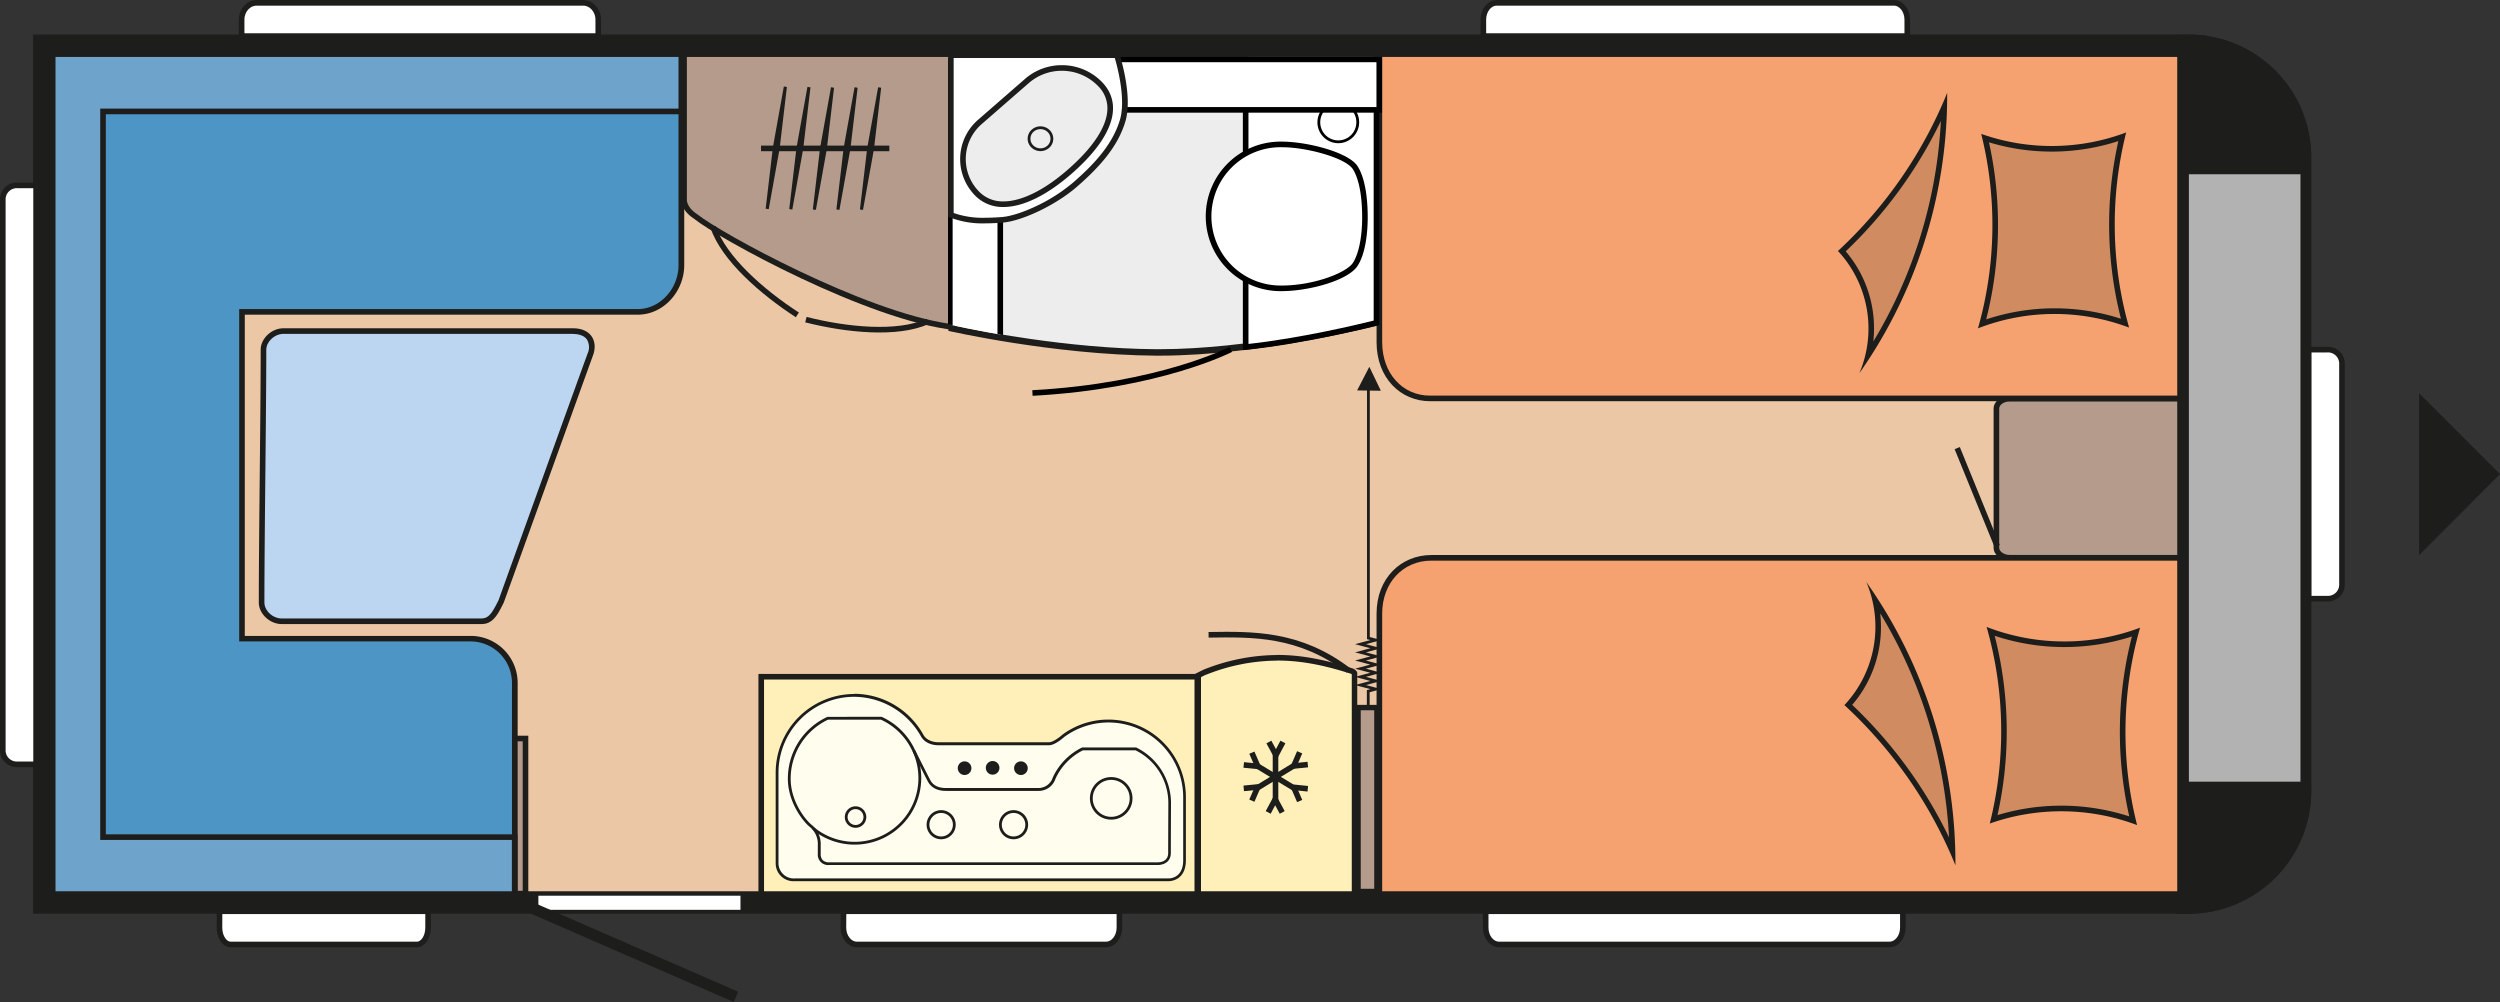
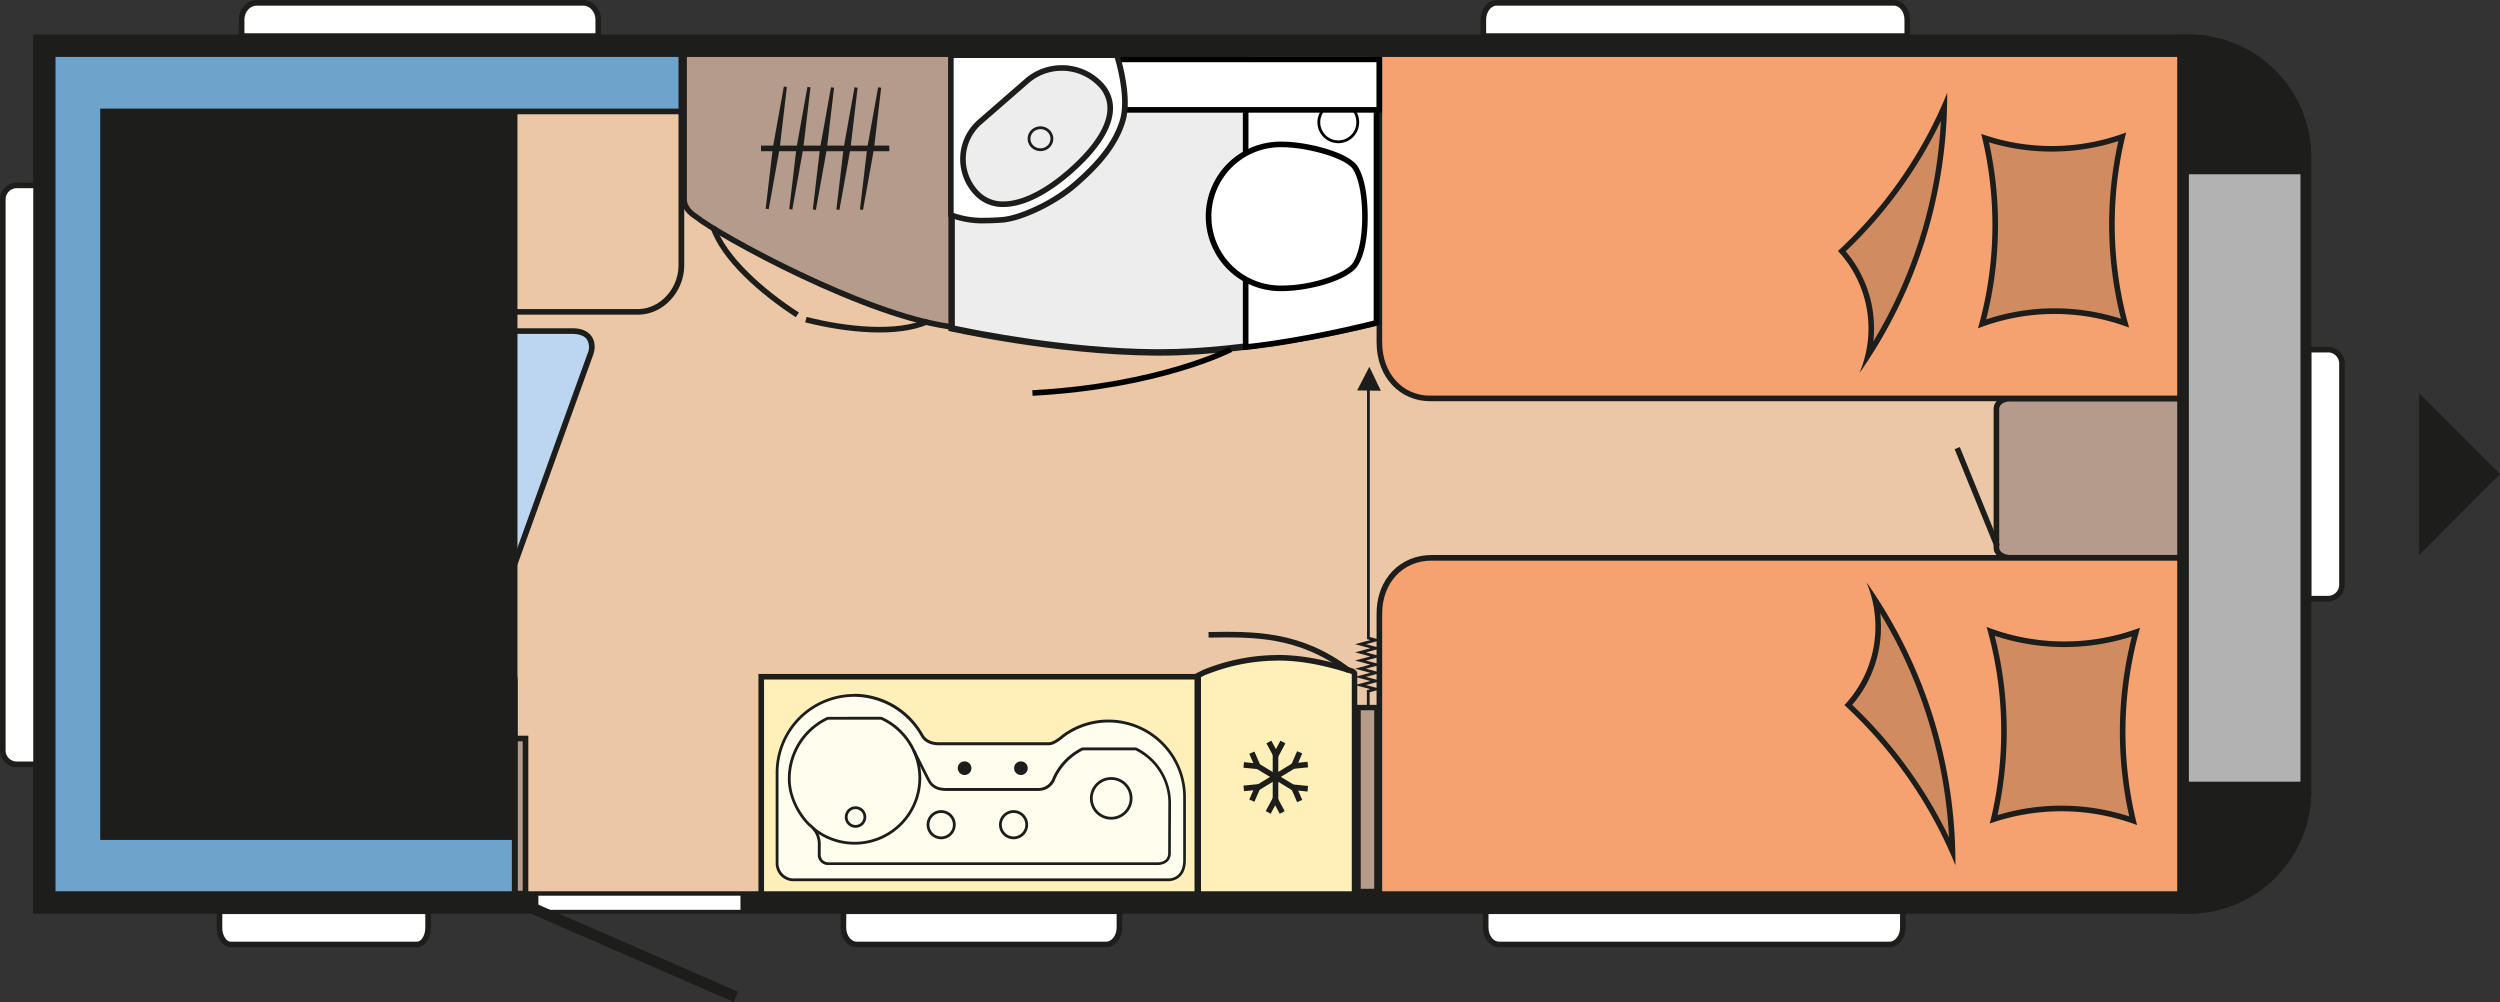
<svg xmlns="http://www.w3.org/2000/svg" viewBox="0 0 891.8 357.45">
  <rect x="0" y="0" width="891.8" height="357.45" fill="#333333" stroke="none" />
  <defs>
    <clipPath id="clip-path" transform="translate(-53.34 -90.87)">
-       <path d="M547.27,108V204.4s-43.87,11.68-80.84,11.39-74.91-9.25-74.91-9.25V108Z" fill="none" />
-     </clipPath>
+       </clipPath>
  </defs>
  <g id="Fahrtrichtung">
    <polygon points="862.95 140.28 891.8 169.13 862.95 197.99 862.95 140.28" fill="#1d1d1b" />
  </g>
  <g id="Fussboden">
    <rect x="15.8" y="16.93" width="720.83" height="305.62" fill="#ebc7a5" />
  </g>
  <g id="Fahrzeug">
    <path d="M393.09,207.54c-31.31-3.9-83.29-32.66-91.55-39.4l0,0-.05,0c-4.51-2.89-4.1-6.18-4.08-6.32V110h95.71Z" transform="translate(-53.34 -90.87)" fill="#b49b8b" />
    <path d="M392.09,111v95.37c-30.72-4.36-82.07-32.63-89.92-39l-.09-.07-.09-.06c-3.91-2.51-3.64-5.24-3.63-5.31l0-.11V111h93.71m2-2H296.38v52.57s-.66,4,4.53,7.32c8.33,6.81,62,36.42,93.18,39.75V109Z" transform="translate(-53.34 -90.87)" fill="#1d1d1b" />
    <path d="M340.82,204.89c14.6,3.7,32.71,5.5,43.48.61" transform="translate(-53.34 -90.87)" fill="none" stroke="#1d1d1b" stroke-width="2" />
    <path d="M337.77,203.19C325.12,195,311.46,183,307.71,171.78" transform="translate(-53.34 -90.87)" fill="none" stroke="#1d1d1b" stroke-width="2" />
    <path d="M770.28,289.83c-2.63,0-4.78-1.59-4.78-3.56V236.63c0-2,2.15-3.57,4.78-3.57h61.37v56.77Z" transform="translate(-53.34 -90.87)" fill="#b49b8b" />
    <path d="M830.65,234.06v54.77H770.28c-2,0-3.78-1.17-3.78-2.56V236.63c0-1.39,1.73-2.57,3.78-2.57h60.37m2-2H770.28c-3.19,0-5.78,2.05-5.78,4.57v49.64c0,2.52,2.59,4.56,5.78,4.56h62.37V232.06Z" transform="translate(-53.34 -90.87)" fill="#1d1d1b" />
    <line x1="698.18" y1="159.85" x2="712.43" y2="194.79" fill="#b49b8b" stroke="#1d1d1b" stroke-width="2" />
    <rect x="484.43" y="252.4" width="6.74" height="65.61" fill="#b49b8b" />
    <path d="M543.55,344.23v63.69h-4.81V344.23h4.81m1.93-1.92h-8.67v67.53h8.67V342.31Z" transform="translate(-53.34 -90.87)" fill="#1d1d1b" />
    <rect x="183.07" y="263.44" width="4.39" height="55.34" fill="#b49b8b" />
    <path d="M239.8,355.31v53.33h-2.39V355.31h2.39m2-2h-6.39v57.33h6.39V353.31Z" transform="translate(-53.34 -90.87)" fill="#1d1d1b" />
    <polygon points="492.58 139.39 488.47 130.84 484.11 139.27 492.58 139.39" fill="#1d1d1b" />
    <polyline points="488.08 253.11 488.08 246.56 490.75 245.82 485.31 244.37 490.75 242.91 485.31 241.45 490.75 239.99 485.31 238.53 490.75 237.08 485.31 235.62 490.75 234.16 485.31 232.7 490.75 231.25 485.31 229.79 490.75 228.33 488.14 227.62 488.14 224.77 488.14 138.44" fill="none" stroke="#1d1d1b" stroke-miterlimit="5" />
    <path d="M153.79,312.49c-3.66,0-7.13-3.25-7.13-6.68,0-11.85.17-29.14.34-45.86.16-16.27.33-33.08.33-44.29,0-3.43,3.46-6.68,7.13-6.68H257.72c2.67,0,4.76.87,5.86,2.46a6.33,6.33,0,0,1,.37,5.85c-1.83,4.92-30.89,85.55-31.82,88.12l-.2.39c-2.08,4.15-3.53,6.69-6.77,6.69Z" transform="translate(-53.34 -90.87)" fill="#bcd5f0" />
    <path d="M257.72,210c2.34,0,4.13.72,5,2a5.37,5.37,0,0,1,.25,4.93c-1.82,4.89-30.54,84.56-31.8,88.08l-.17.33c-2,3.92-3.22,6.14-5.88,6.14H153.79c-3.15,0-6.13-2.76-6.13-5.68,0-11.84.17-29.13.34-45.85.16-16.27.33-33.09.33-44.3,0-2.92,3-5.68,6.13-5.68H257.72m0-2H154.46c-4.23,0-8.13,3.65-8.13,7.68,0,22.62-.67,66.67-.67,90.15,0,4,3.91,7.68,8.13,7.68h71.37c4.18,0,5.89-3.72,7.89-7.68,0,0,30-83.15,31.83-88.17s-.66-9.66-7.16-9.66Z" transform="translate(-53.34 -90.87)" fill="#1d1d1b" />
    <rect x="271.54" y="241.41" width="155.56" height="79.53" fill="#fff0ba" />
    <path d="M479.44,333.28v77.53H325.89V333.28H479.44m2-2H323.89v81.53H481.44V331.28Z" transform="translate(-53.34 -90.87)" fill="#1d1d1b" />
    <path d="M480.76,410.27V331.81l.94-.47c.54-.28,1.36-.69,1.55-.76A70.48,70.48,0,0,1,509,325.5c10.18,0,19.21,2.43,26.71,4.81a2.24,2.24,0,0,1,.83.71v79.25Z" transform="translate(-53.34 -90.87)" fill="#fff0ba" />
    <path d="M509,326.5c10,0,18.9,2.38,26.3,4.73a1.91,1.91,0,0,1,.24.17v77.86H481.76V332.43l.39-.2c.45-.23,1.19-.6,1.43-.7h0l.08,0a69.1,69.1,0,0,1,25.28-5m0-2a71.23,71.23,0,0,0-26,5.12c-.42.13-2.8,1.41-3.2,1.55v80.09H537.5V330.9c0-.29-.42-1-1.44-1.52-8.69-2.76-17.46-4.88-27.1-4.88Z" transform="translate(-53.34 -90.87)" fill="#1d1d1b" />
    <path d="M484.46,317.32c15.71-.23,32.39-.62,49.92,12.72" transform="translate(-53.34 -90.87)" fill="none" stroke="#1d1d1b" stroke-width="2" />
    <line x1="455" y1="268.3" x2="455" y2="286.19" fill="#fffdee" stroke="#1d1d1b" stroke-width="2" />
    <line x1="448.45" y1="273.2" x2="462.31" y2="281.56" fill="#fffdee" stroke="#1d1d1b" stroke-width="2" />
    <line x1="448.45" y1="281.11" x2="462.41" y2="272.6" fill="#fffdee" stroke="#1d1d1b" stroke-width="2" />
    <line x1="452.63" y1="264.69" x2="455.28" y2="269.57" fill="#fffdee" stroke="#1d1d1b" stroke-width="2" />
    <line x1="457.64" y1="264.68" x2="455.04" y2="269.57" fill="#fffdee" stroke="#1d1d1b" stroke-width="2" />
    <line x1="443.66" y1="272.87" x2="448.9" y2="273.39" fill="#fffdee" stroke="#1d1d1b" stroke-width="2" />
    <line x1="446.56" y1="268.49" x2="448.77" y2="273.59" fill="#fffdee" stroke="#1d1d1b" stroke-width="2" />
    <line x1="466.52" y1="272.73" x2="461.28" y2="273.26" fill="#fffdee" stroke="#1d1d1b" stroke-width="2" />
    <line x1="463.62" y1="268.36" x2="461.42" y2="273.45" fill="#fffdee" stroke="#1d1d1b" stroke-width="2" />
    <line x1="443.66" y1="281.23" x2="448.9" y2="280.71" fill="#fffdee" stroke="#1d1d1b" stroke-width="2" />
    <line x1="446.56" y1="285.61" x2="448.77" y2="280.52" fill="#fffdee" stroke="#1d1d1b" stroke-width="2" />
    <line x1="466.52" y1="281.36" x2="461.28" y2="280.83" fill="#fffdee" stroke="#1d1d1b" stroke-width="2" />
    <line x1="463.62" y1="285.74" x2="461.42" y2="280.65" fill="#fffdee" stroke="#1d1d1b" stroke-width="2" />
    <line x1="457.39" y1="289.81" x2="454.76" y2="284.93" fill="#fffdee" stroke="#1d1d1b" stroke-width="2" />
    <line x1="452.39" y1="289.81" x2="455" y2="284.93" fill="#fffdee" stroke="#1d1d1b" stroke-width="2" />
    <path d="M336.87,404.71a6,6,0,0,1-6.33-5.83v-32.4a27.58,27.58,0,0,1,27.55-27.55,27.87,27.87,0,0,1,24.23,14.41c1.58,2.73,4.95,2.87,5.61,2.87H427.6c1.62,0,4.24-2.08,5.11-2.88a27.16,27.16,0,0,1,43.2,21.91v7.17h0v15.3c0,6.8-5.1,7-5.68,7Z" transform="translate(-53.34 -90.87)" fill="#fffdee" />
    <path d="M358.09,339.43a27.55,27.55,0,0,1,23.8,14.16c1.72,3,5.38,3.12,6,3.12H427.6c2.17,0,5.45-3,5.45-3a26.66,26.66,0,0,1,42.36,21.54v7.17l0-7.54v22.84c0,6.28-4.55,6.5-5.18,6.5H336.87a5.46,5.46,0,0,1-5.83-5.34V366.48a27.06,27.06,0,0,1,27-27.05m0-1a28.08,28.08,0,0,0-28,28.05v32.39a6.38,6.38,0,0,0,6.83,6.34H470.19c.64,0,6.18-.21,6.18-7.5v-15.3h0v-7.17a27.66,27.66,0,0,0-44-22.34l0,0,0,0c-1.16,1.06-3.49,2.74-4.78,2.74H387.93c-.61,0-3.73-.13-5.17-2.62a28.39,28.39,0,0,0-24.67-14.66Z" transform="translate(-53.34 -90.87)" fill="#1d1d1b" />
    <path d="M361.86,382.33a3.33,3.33,0,1,0-3.33,3.33,3.33,3.33,0,0,0,3.33-3.33Z" transform="translate(-53.34 -90.87)" fill="#fffdee" stroke="#1d1d1b" />
    <path d="M348.72,347.59h18.86a22.87,22.87,0,0,1,10.75,10.24c.23.45,5.54,11,6,11.82,1.23,2.23,3.39,3.35,6.43,3.35h33.11a6.31,6.31,0,0,0,6-4.38,21.2,21.2,0,0,1,9.75-10.08h18.82a20.94,20.94,0,0,1,11.67,18.86c0,.13-.06,13.58-.06,17.74,0,3.17-3,3.33-3.57,3.33H349.13a3.06,3.06,0,0,1-2.34-.81,3.14,3.14,0,0,1-.69-2.13v-3.17a8.86,8.86,0,0,0-3.38-7.38c-2-1.66-7.49-8.3-7.33-16.69a23.31,23.31,0,0,1,13.33-20.7m-.22-1a24.21,24.21,0,0,0-14.11,21.68c-.16,8.24,5,15.21,7.68,17.47a7.86,7.86,0,0,1,3,6.62v3.08a3.68,3.68,0,0,0,4,4H466.45c.3,0,4.55-.07,4.55-4.33s.06-17.74.06-17.74a22.07,22.07,0,0,0-12.43-19.86H439.34a22.21,22.21,0,0,0-10.46,10.73,5.36,5.36,0,0,1-5,3.73H390.73c-3.93,0-5.12-2.06-5.55-2.83s-5.95-11.78-5.95-11.78a23.88,23.88,0,0,0-11.43-10.8Z" transform="translate(-53.34 -90.87)" fill="#1d1d1b" />
    <path d="M343.46,386.39a23.25,23.25,0,0,0,38-17.93h0a23.17,23.17,0,0,0-2.15-9.78" transform="translate(-53.34 -90.87)" fill="none" stroke="#1d1d1b" />
    <path d="M456.82,375.66a7.09,7.09,0,1,0-7.08,7.09,7.08,7.08,0,0,0,7.08-7.09Z" transform="translate(-53.34 -90.87)" fill="#fffdee" stroke="#1d1d1b" />
    <path d="M419.59,385.06a4.69,4.69,0,1,0-4.68,4.69,4.68,4.68,0,0,0,4.68-4.69Z" transform="translate(-53.34 -90.87)" fill="#fffdee" stroke="#1d1d1b" />
    <path d="M393.76,385.06a4.69,4.69,0,1,0-4.68,4.69,4.68,4.68,0,0,0,4.68-4.69Z" transform="translate(-53.34 -90.87)" fill="#fffdee" stroke="#1d1d1b" />
    <path d="M415.09,364.82a2.43,2.43,0,1,0,2.51-2.35A2.42,2.42,0,0,0,415.09,364.82Z" transform="translate(-53.34 -90.87)" fill="#1d1d1b" />
    <path d="M395,364.82a2.43,2.43,0,1,0,2.5-2.35A2.41,2.41,0,0,0,395,364.82Z" transform="translate(-53.34 -90.87)" fill="#1d1d1b" />
-     <path d="M405,364.82a2.43,2.43,0,0,0,4.85.17,2.43,2.43,0,1,0-4.85-.17Z" transform="translate(-53.34 -90.87)" fill="#1d1d1b" />
    <line x1="271.47" y1="52.94" x2="317.24" y2="52.94" fill="none" stroke="#1d1d1b" stroke-width="2" />
    <polygon points="275.71 52.55 273.13 74.44 274.22 74.61 278.12 52.91 280.7 31.02 279.61 30.86 275.71 52.55 275.71 52.55" fill="#1d1d1b" />
    <polygon points="284.13 52.69 281.54 74.58 282.63 74.75 286.52 53.05 289.11 31.16 288.03 31 284.13 52.69 284.13 52.69" fill="#1d1d1b" />
    <polygon points="292.53 52.83 289.95 74.72 291.04 74.88 294.94 53.19 297.52 31.3 296.43 31.13 292.53 52.83 292.53 52.83" fill="#1d1d1b" />
    <polygon points="300.94 52.83 298.36 74.72 299.44 74.88 303.34 53.19 305.93 31.3 304.84 31.13 300.94 52.83 300.94 52.83" fill="#1d1d1b" />
    <polygon points="309.35 52.83 306.76 74.72 307.85 74.88 311.75 53.19 314.33 31.3 313.25 31.13 309.35 52.83 309.35 52.83" fill="#1d1d1b" />
  </g>
  <g id="Sitzgruppe">
-     <path d="M68.62,414.31V107.52H296.38v77.93c0,9-7.06,16.6-15.43,16.67H139.65V318.68h81.77a15.82,15.82,0,0,1,15.55,16v79.6Z" transform="translate(-53.34 -90.87)" fill="#4d95c4" />
    <path d="M295.38,108.52v76.93c0,8.43-6.61,15.61-14.42,15.67H138.66V319.68h82.76a14.81,14.81,0,0,1,14.55,15v78.6H69.62V108.52H295.38m2-2H67.62V415.31H238v-80.6a16.79,16.79,0,0,0-16.55-17H140.66V203.12H281c9.08-.07,16.42-8.31,16.42-17.67V106.52Z" transform="translate(-53.34 -90.87)" fill="#1d1d1b" />
    <polygon points="15.59 323.21 15.28 16.59 243.04 16.98 243.04 39.75 36.74 39.75 36.74 298.62 183.59 298.62 183.59 323.21 15.59 323.21" fill="#6ea4cb" />
-     <path d="M69.62,108.46l225.76.39v20.77H89.09V390.49H235.93v22.59h-166l-.31-304.62m-2-2,.31,308.62h170V388.49H91.09V131.62H297.38V106.85l-229.76-.39Z" transform="translate(-53.34 -90.87)" fill="#1d1d1b" />
+     <path d="M69.62,108.46l225.76.39v20.77H89.09V390.49H235.93v22.59h-166l-.31-304.62m-2-2,.31,308.62h170V388.49V131.62H297.38V106.85l-229.76-.39Z" transform="translate(-53.34 -90.87)" fill="#1d1d1b" />
  </g>
  <g id="Schlafbereich">
    <path d="M563.47,233c-10.47,0-18.08-8.43-18.08-20.05V108.19H831.9V233Z" transform="translate(-53.34 -90.87)" fill="#f5a270" />
    <path d="M830.9,109.19V232H563.47c-9.89,0-17.08-8-17.08-19.05V109.19H830.9m2-2H544.39V212.94c0,12.73,8.55,21.05,19.08,21.05H832.9V107.19Z" transform="translate(-53.34 -90.87)" fill="#1d1d1b" />
    <path d="M760.41,206.36a135.36,135.36,0,0,0,1-66.19,76.35,76.35,0,0,0,48.93-.5,135.52,135.52,0,0,0,1,66.44,76.18,76.18,0,0,0-50.94.25Z" transform="translate(-53.34 -90.87)" fill="#d08c60" />
    <path d="M809,141.19a136.3,136.3,0,0,0,.92,63.38,77.25,77.25,0,0,0-48.07.23,136.48,136.48,0,0,0,1-63.16,77.29,77.29,0,0,0,46.19-.45m2.79-3.09a75.37,75.37,0,0,1-51.75.53A134.35,134.35,0,0,1,758.92,208a75.27,75.27,0,0,1,53.92-.27,134.28,134.28,0,0,1-1.05-69.61Z" transform="translate(-53.34 -90.87)" fill="#1d1d1b" />
    <path d="M719.77,217.48a41.65,41.65,0,0,0,1.07-9.41,41.16,41.16,0,0,0-10.48-27.61,159.55,159.55,0,0,0,36.53-51.52A170.36,170.36,0,0,1,719.77,217.48Z" transform="translate(-53.34 -90.87)" fill="#d08c60" />
    <path d="M745.7,133.9a169.28,169.28,0,0,1-24.1,78.77,44,44,0,0,0,.24-4.6,42.14,42.14,0,0,0-10.1-27.54,160.45,160.45,0,0,0,34-46.63m2.24-10a157.5,157.5,0,0,1-39,56.5A40.62,40.62,0,0,1,716.61,224a172.53,172.53,0,0,0,31.33-99.31v-.74Z" transform="translate(-53.34 -90.87)" fill="#1d1d1b" />
    <path d="M545.39,414.41l0-104.66c0-11.53,7.8-19.89,18.54-19.89h268V414.41Z" transform="translate(-53.34 -90.87)" fill="#f5a270" />
    <path d="M830.9,290.86V413.41H546.39l0-103.66c0-10.95,7.38-18.89,17.54-18.89h267m2-2h-269c-10.8,0-19.54,8.24-19.54,20.89l0,105.66H832.9V288.86Z" transform="translate(-53.34 -90.87)" fill="#1d1d1b" />
    <path d="M814.26,383.61a77.7,77.7,0,0,0-49.73-.5,136.15,136.15,0,0,0-1-67,77.77,77.77,0,0,0,51.77.25,136.48,136.48,0,0,0-1,67.23Z" transform="translate(-53.34 -90.87)" fill="#d08c60" />
    <path d="M764.94,317.69a78.87,78.87,0,0,0,48.89.23,137.18,137.18,0,0,0-.94,64.17,78.76,78.76,0,0,0-47-.46,137.29,137.29,0,0,0-1-63.94M762,314.51a135.19,135.19,0,0,1,1.13,70.13,76.71,76.71,0,0,1,52.55.55,135.35,135.35,0,0,1,1.07-70.41,76.81,76.81,0,0,1-54.75-.27Z" transform="translate(-53.34 -90.87)" fill="#1d1d1b" />
    <path d="M749.8,394.52a161.44,161.44,0,0,0-37.13-52.19,41.94,41.94,0,0,0,9.54-37.51A171.74,171.74,0,0,1,749.8,394.52Z" transform="translate(-53.34 -90.87)" fill="#d08c60" />
    <path d="M724.06,309.66a170.73,170.73,0,0,1,16.73,36.95,172.75,172.75,0,0,1,7.82,43,162.45,162.45,0,0,0-34.55-47.3,42.57,42.57,0,0,0,10.26-27.85,44.23,44.23,0,0,0-.26-4.76m-5-11.31a40.88,40.88,0,0,1-7.78,44,159.25,159.25,0,0,1,39.6,57.15v-.76A173.94,173.94,0,0,0,719,298.35Z" transform="translate(-53.34 -90.87)" fill="#1d1d1b" />
  </g>
  <g id="Bad">
    <path d="M465.59,216.58c-32.85-.24-66.89-7.32-72.79-8.61v-97.8H544.21V206c-6.2,1.53-44.47,10.63-77.26,10.63Z" transform="translate(-53.34 -90.87)" fill="#ededed" />
    <path d="M543.05,111.32v93.74c-8.27,2-44.73,10.38-76.1,10.38H465.6c-31.34-.23-63.79-6.71-71.65-8.39V111.32h149.1m2.31-2.3H391.65V208.9s37.43,8.56,73.93,8.84H467c36.18,0,78.41-10.88,78.41-10.88V109Z" transform="translate(-53.34 -90.87)" fill="#1d1d1b" />
    <path d="M497.69,109.94h46.67V206c-4.33,1.1-26.63,6.57-46.67,8.66Z" transform="translate(-53.34 -90.87)" fill="#fff" />
    <path d="M543.36,110.94v94.29c-5.6,1.4-26,6.27-44.67,8.33V110.94h44.67m2-2H496.69V215.78c22.81-2.24,48.67-9,48.67-9V108.94Z" transform="translate(-53.34 -90.87)" />
    <path d="M537.67,134.28a6.94,6.94,0,1,1-6.94-6.71,6.83,6.83,0,0,1,6.94,6.71" transform="translate(-53.34 -90.87)" fill="none" stroke="#000" />
    <path d="M510.64,193.72a25.67,25.67,0,1,1,0-51.33c9.21,0,23.38,3.92,26.16,8.33,3,4.73,3.45,13.11,3.45,17.68,0,3.44-.34,11.94-3.43,16.73S520.19,193.72,510.64,193.72Z" transform="translate(-53.34 -90.87)" fill="#fff" />
    <path d="M510.64,143.39c8.88,0,22.76,3.81,25.32,7.86,2.12,3.35,3.29,9.45,3.29,17.15,0,7-1.22,13-3.27,16.19-2.37,3.68-14.21,8.13-25.34,8.13a24.67,24.67,0,1,1,0-49.33m0-2a26.67,26.67,0,1,0,0,53.33c9.32,0,23.56-3.68,27-9.05,2.8-4.33,3.59-11.75,3.59-17.27,0-5.85-.69-13.62-3.6-18.22-3.18-5-18-8.79-27-8.79Z" transform="translate(-53.34 -90.87)" />
    <rect x="339.99" y="21.19" width="152.02" height="18" fill="#fff" stroke="#000" stroke-width="2" />
    <g clip-path="url(#clip-path)">
-       <rect x="351.22" y="153.78" width="99.88" height="18" transform="translate(510.6 -329.25) rotate(90)" fill="#fff" stroke="#000" stroke-width="2" />
-     </g>
+       </g>
    <path d="M421.64,231.06c45.29-2.42,70.75-15.54,70.75-15.54" transform="translate(-53.34 -90.87)" fill="none" stroke="#000" stroke-miterlimit="10" stroke-width="2" />
    <path d="M404.66,169.5a31.3,31.3,0,0,1-12.11-2l0-57h59.17c.92,3,4.37,15.41,2.08,23.23-2.82,9.6-10.16,17-17,22.88-7.28,6.35-19.26,12.13-26.16,12.62C408.33,169.42,406.41,169.5,404.66,169.5Z" transform="translate(-53.34 -90.87)" fill="#fff" />
    <path d="M451,111.52c1.12,3.84,3.94,14.89,1.87,22-2.75,9.35-10,16.58-16.66,22.41a59.9,59.9,0,0,1-13.16,8.43c-4.78,2.28-9.31,3.72-12.41,3.94-2.35.17-4.26.25-6,.25a31.28,31.28,0,0,1-11.11-1.7l0-55.28H451m1.48-2h-60.9l0,58.62a32,32,0,0,0,13.11,2.36c2,0,4-.1,6.12-.25,7-.5,19.15-6.24,26.75-12.86s14.51-14,17.26-23.36-2.31-24.51-2.31-24.51Z" transform="translate(-53.34 -90.87)" fill="#1d1d1b" />
    <path d="M411.3,163.71a12.69,12.69,0,0,1-9.68-4.07A17.55,17.55,0,0,1,403,134.27l16.67-14.52a19.06,19.06,0,0,1,26.3,1.33,12,12,0,0,1,3.4,9.08c-.34,6.43-5.37,14.05-14.55,22.05-8.5,7.42-16.85,11.5-23.51,11.5Z" transform="translate(-53.34 -90.87)" fill="#ededed" />
    <path d="M432.11,116.12a18,18,0,0,1,13.12,5.64,11.06,11.06,0,0,1,3.13,8.35c-.32,6.15-5.23,13.53-14.2,21.35-8.32,7.25-16.44,11.25-22.86,11.25a11.71,11.71,0,0,1-8.95-3.75,16.55,16.55,0,0,1,1.3-23.93l16.67-14.52a17.91,17.91,0,0,1,11.79-4.39m0-2A19.9,19.9,0,0,0,419,119l-16.67,14.52a18.55,18.55,0,0,0-1.44,26.8,13.69,13.69,0,0,0,10.41,4.39c6.83,0,15.25-4,24.17-11.75,15.21-13.25,18.46-24.77,11.22-32.56a19.86,19.86,0,0,0-14.58-6.28Z" transform="translate(-53.34 -90.87)" fill="#1d1d1b" />
    <path d="M424.5,144.28a4.15,4.15,0,0,1-3-1.3,3.77,3.77,0,0,1-1-2.81,3.82,3.82,0,0,1,1.34-2.72,4.17,4.17,0,0,1,5.75.29,3.81,3.81,0,0,1-.3,5.53,4.07,4.07,0,0,1-2.72,1Z" transform="translate(-53.34 -90.87)" fill="#ededed" />
    <path d="M424.49,136.94a3.64,3.64,0,0,1,2.67,1.14,3.31,3.31,0,0,1,.9,2.45,3.35,3.35,0,0,1-1.17,2.37,3.69,3.69,0,0,1-5.06-.26,3.28,3.28,0,0,1-.9-2.45,3.36,3.36,0,0,1,1.16-2.37,3.68,3.68,0,0,1,2.4-.88m0-1a4.62,4.62,0,0,0-3.05,1.13,4.32,4.32,0,0,0-.34,6.25,4.69,4.69,0,0,0,6.45.33,4.32,4.32,0,0,0,.34-6.25,4.63,4.63,0,0,0-3.4-1.46Z" transform="translate(-53.34 -90.87)" fill="#1d1d1b" />
  </g>
  <g id="Oberer_Rahmen" data-name="Oberer Rahmen">
    <path d="M834,412.81H69.14V107.19H834a39.8,39.8,0,0,1,39.8,39.8V373A39.8,39.8,0,0,1,834,412.81Z" transform="translate(-53.34 -90.87)" fill="none" stroke="#1d1d1b" stroke-width="8" />
    <path d="M834,107.19V412.81a39.8,39.8,0,0,0,39.8-39.8V147A39.8,39.8,0,0,0,834,107.19Z" transform="translate(-53.34 -90.87)" fill="#1d1d1b" stroke="#1d1d1b" stroke-width="8" />
    <rect x="780.82" y="62.16" width="39.8" height="216.68" fill="#b2b2b2" />
    <rect x="192.05" y="319.52" width="72.09" height="5.03" fill="#fff" />
    <path d="M876.91,304.42V215.59h6.6a5,5,0,0,1,5.26,4.73v79.37a5,5,0,0,1-5.26,4.73Z" transform="translate(-53.34 -90.87)" fill="#fff" stroke="#1d1d1b" stroke-width="2" />
    <path d="M131.65,415.93h74.4v5.85c0,3.32-1.78,6-4,6H135.63c-2.2,0-4-2.69-4-6Z" transform="translate(-53.34 -90.87)" fill="#fff" stroke="#1d1d1b" stroke-width="2" />
    <path d="M266.75,103.73H139.53V97.88c0-3.32,2.42-6,5.4-6H261.34c3,0,5.41,2.69,5.41,6Z" transform="translate(-53.34 -90.87)" fill="#fff" stroke="#1d1d1b" stroke-width="2" />
    <path d="M354.24,415.93h98.42v5.85c0,3.32-2.15,6-4.8,6H359c-2.66,0-4.8-2.69-4.8-6Z" transform="translate(-53.34 -90.87)" fill="#fff" stroke="#1d1d1b" stroke-width="2" />
    <path d="M583.31,415.93H732.13v5.85c0,3.32-2.15,6-4.8,6H588.11c-2.66,0-4.8-2.69-4.8-6Z" transform="translate(-53.34 -90.87)" fill="#fff" stroke="#1d1d1b" stroke-width="2" />
    <path d="M733.7,103.73H582.48V97.88c0-3.32,2.15-6,4.8-6H728.9c2.65,0,4.8,2.69,4.8,6Z" transform="translate(-53.34 -90.87)" fill="#fff" stroke="#1d1d1b" stroke-width="2" />
    <path d="M66.21,157V363.52H59.6a5,5,0,0,1-5.26-4.79V161.83A5,5,0,0,1,59.6,157Z" transform="translate(-53.34 -90.87)" fill="#fff" stroke="#1d1d1b" stroke-width="2" />
    <line x1="187.2" y1="322.79" x2="262.53" y2="355.61" fill="none" stroke="#1d1d1b" stroke-width="4" />
  </g>
</svg>